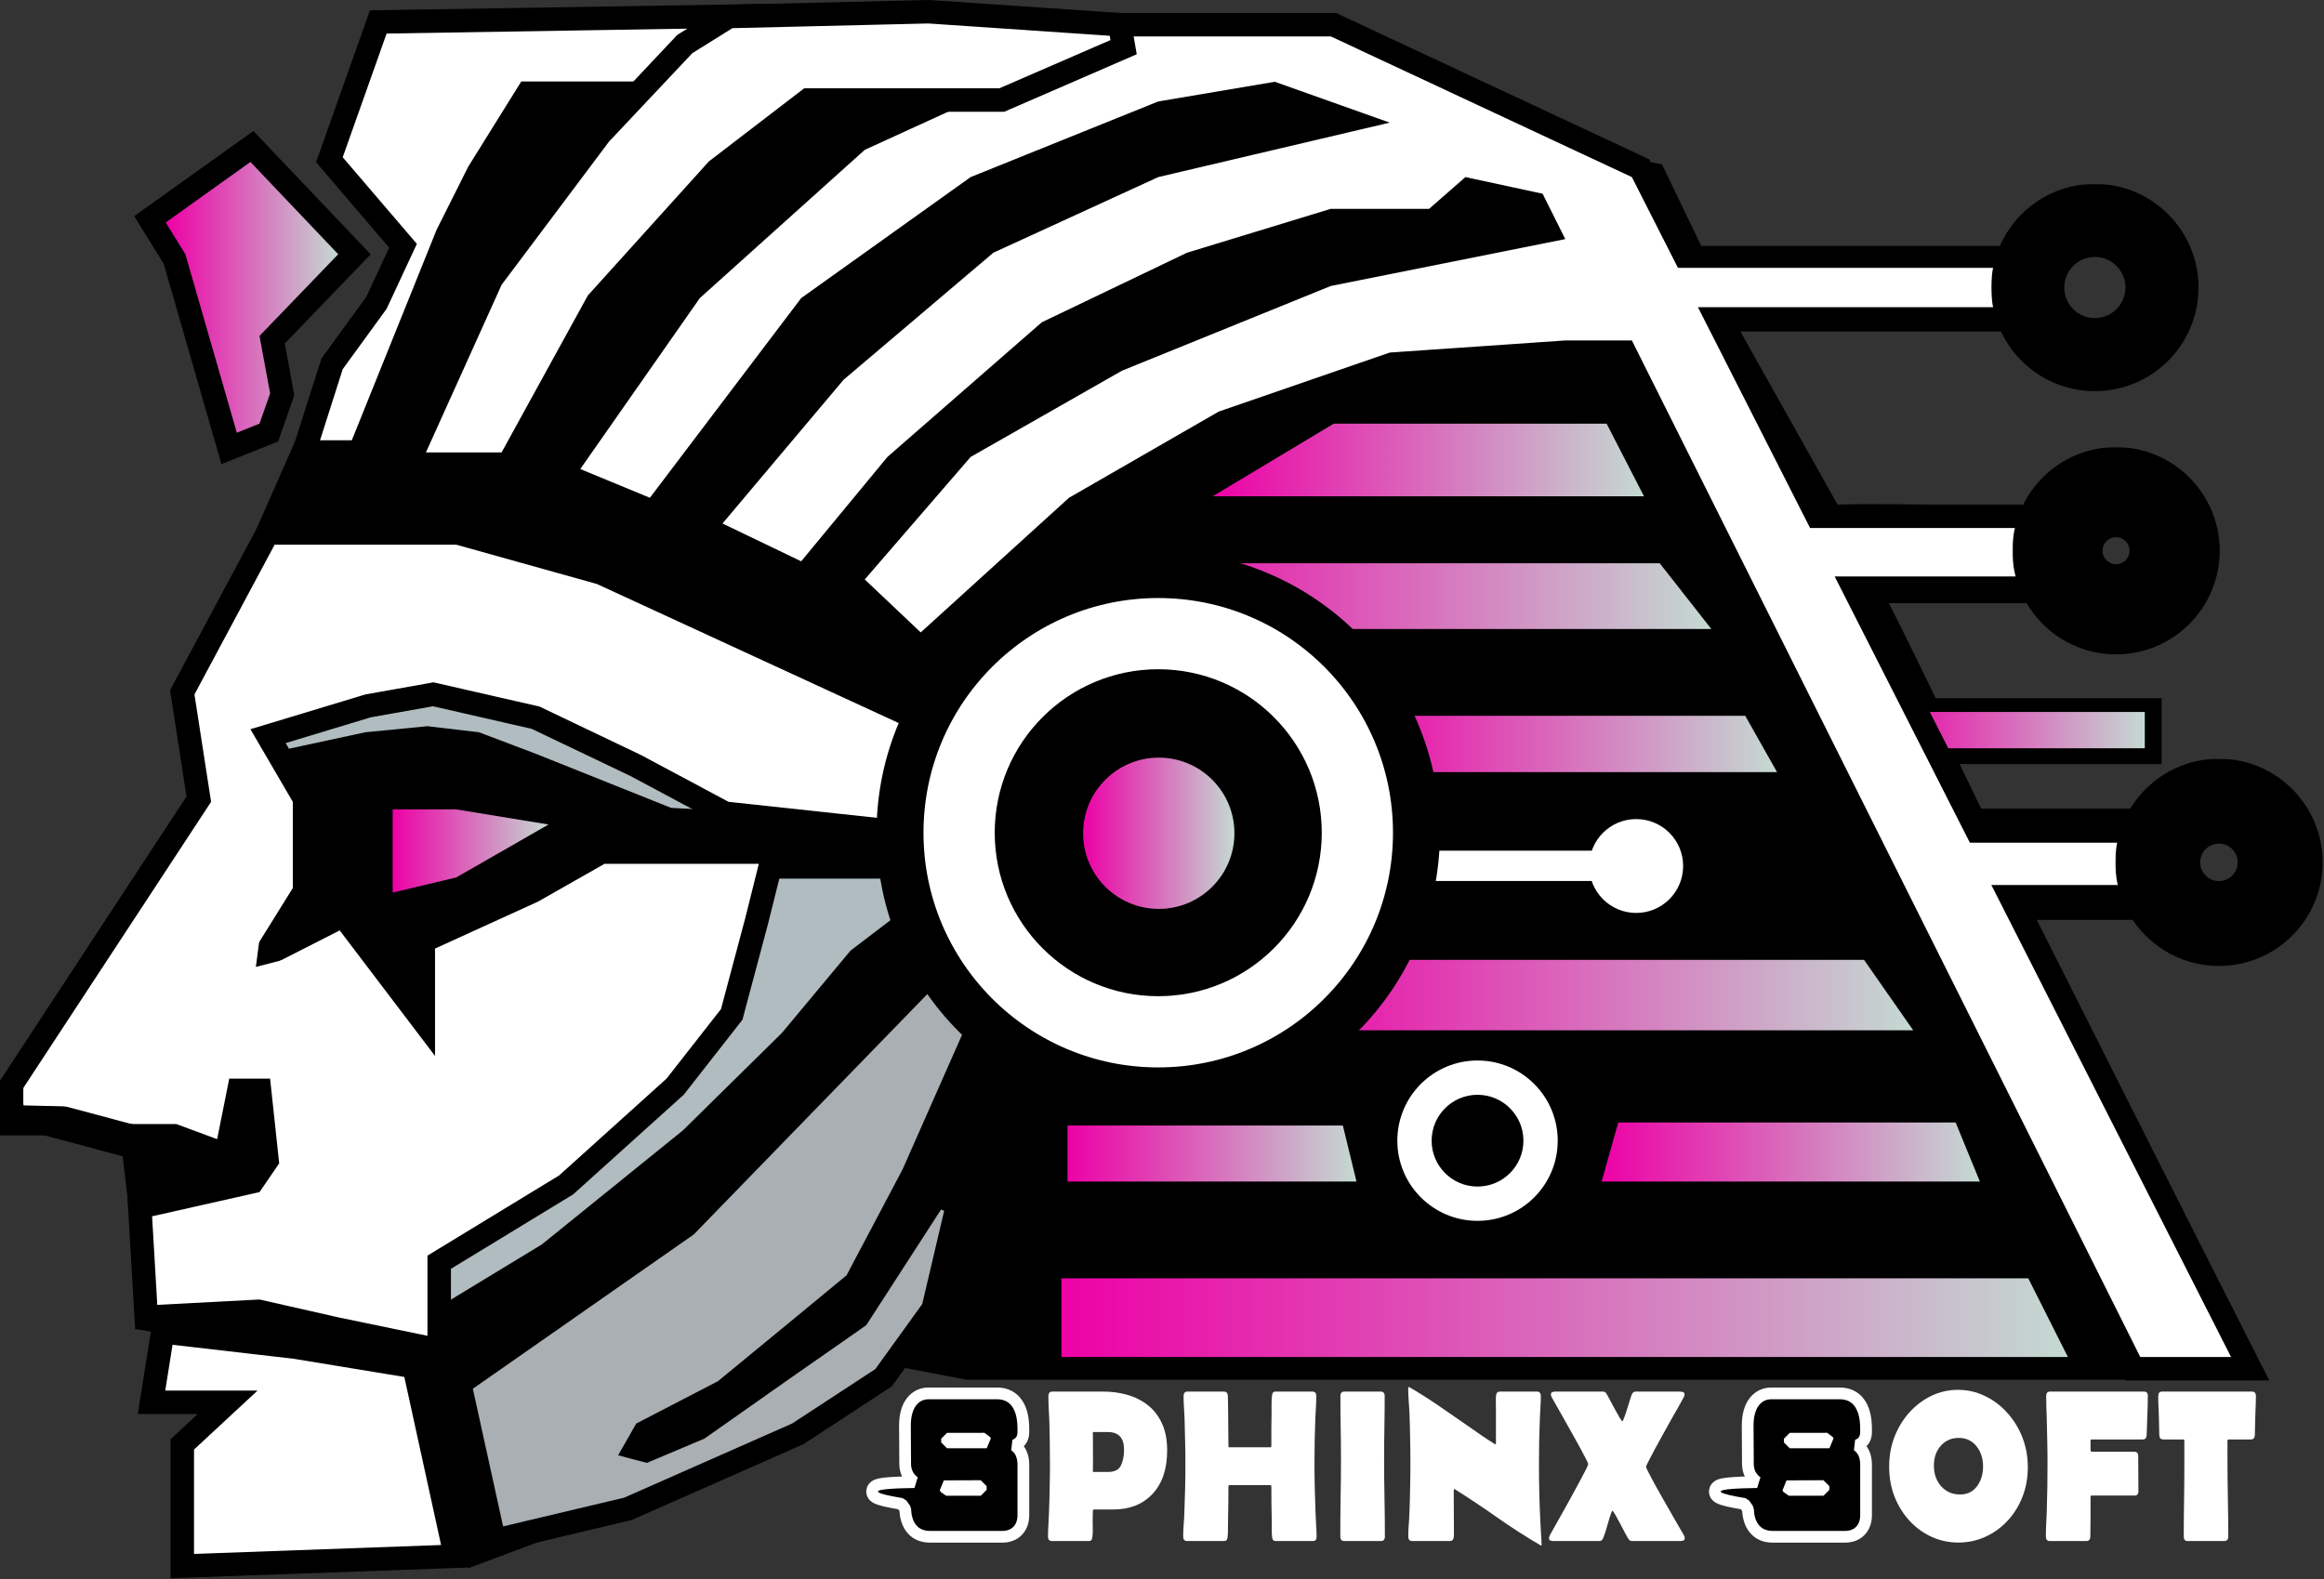
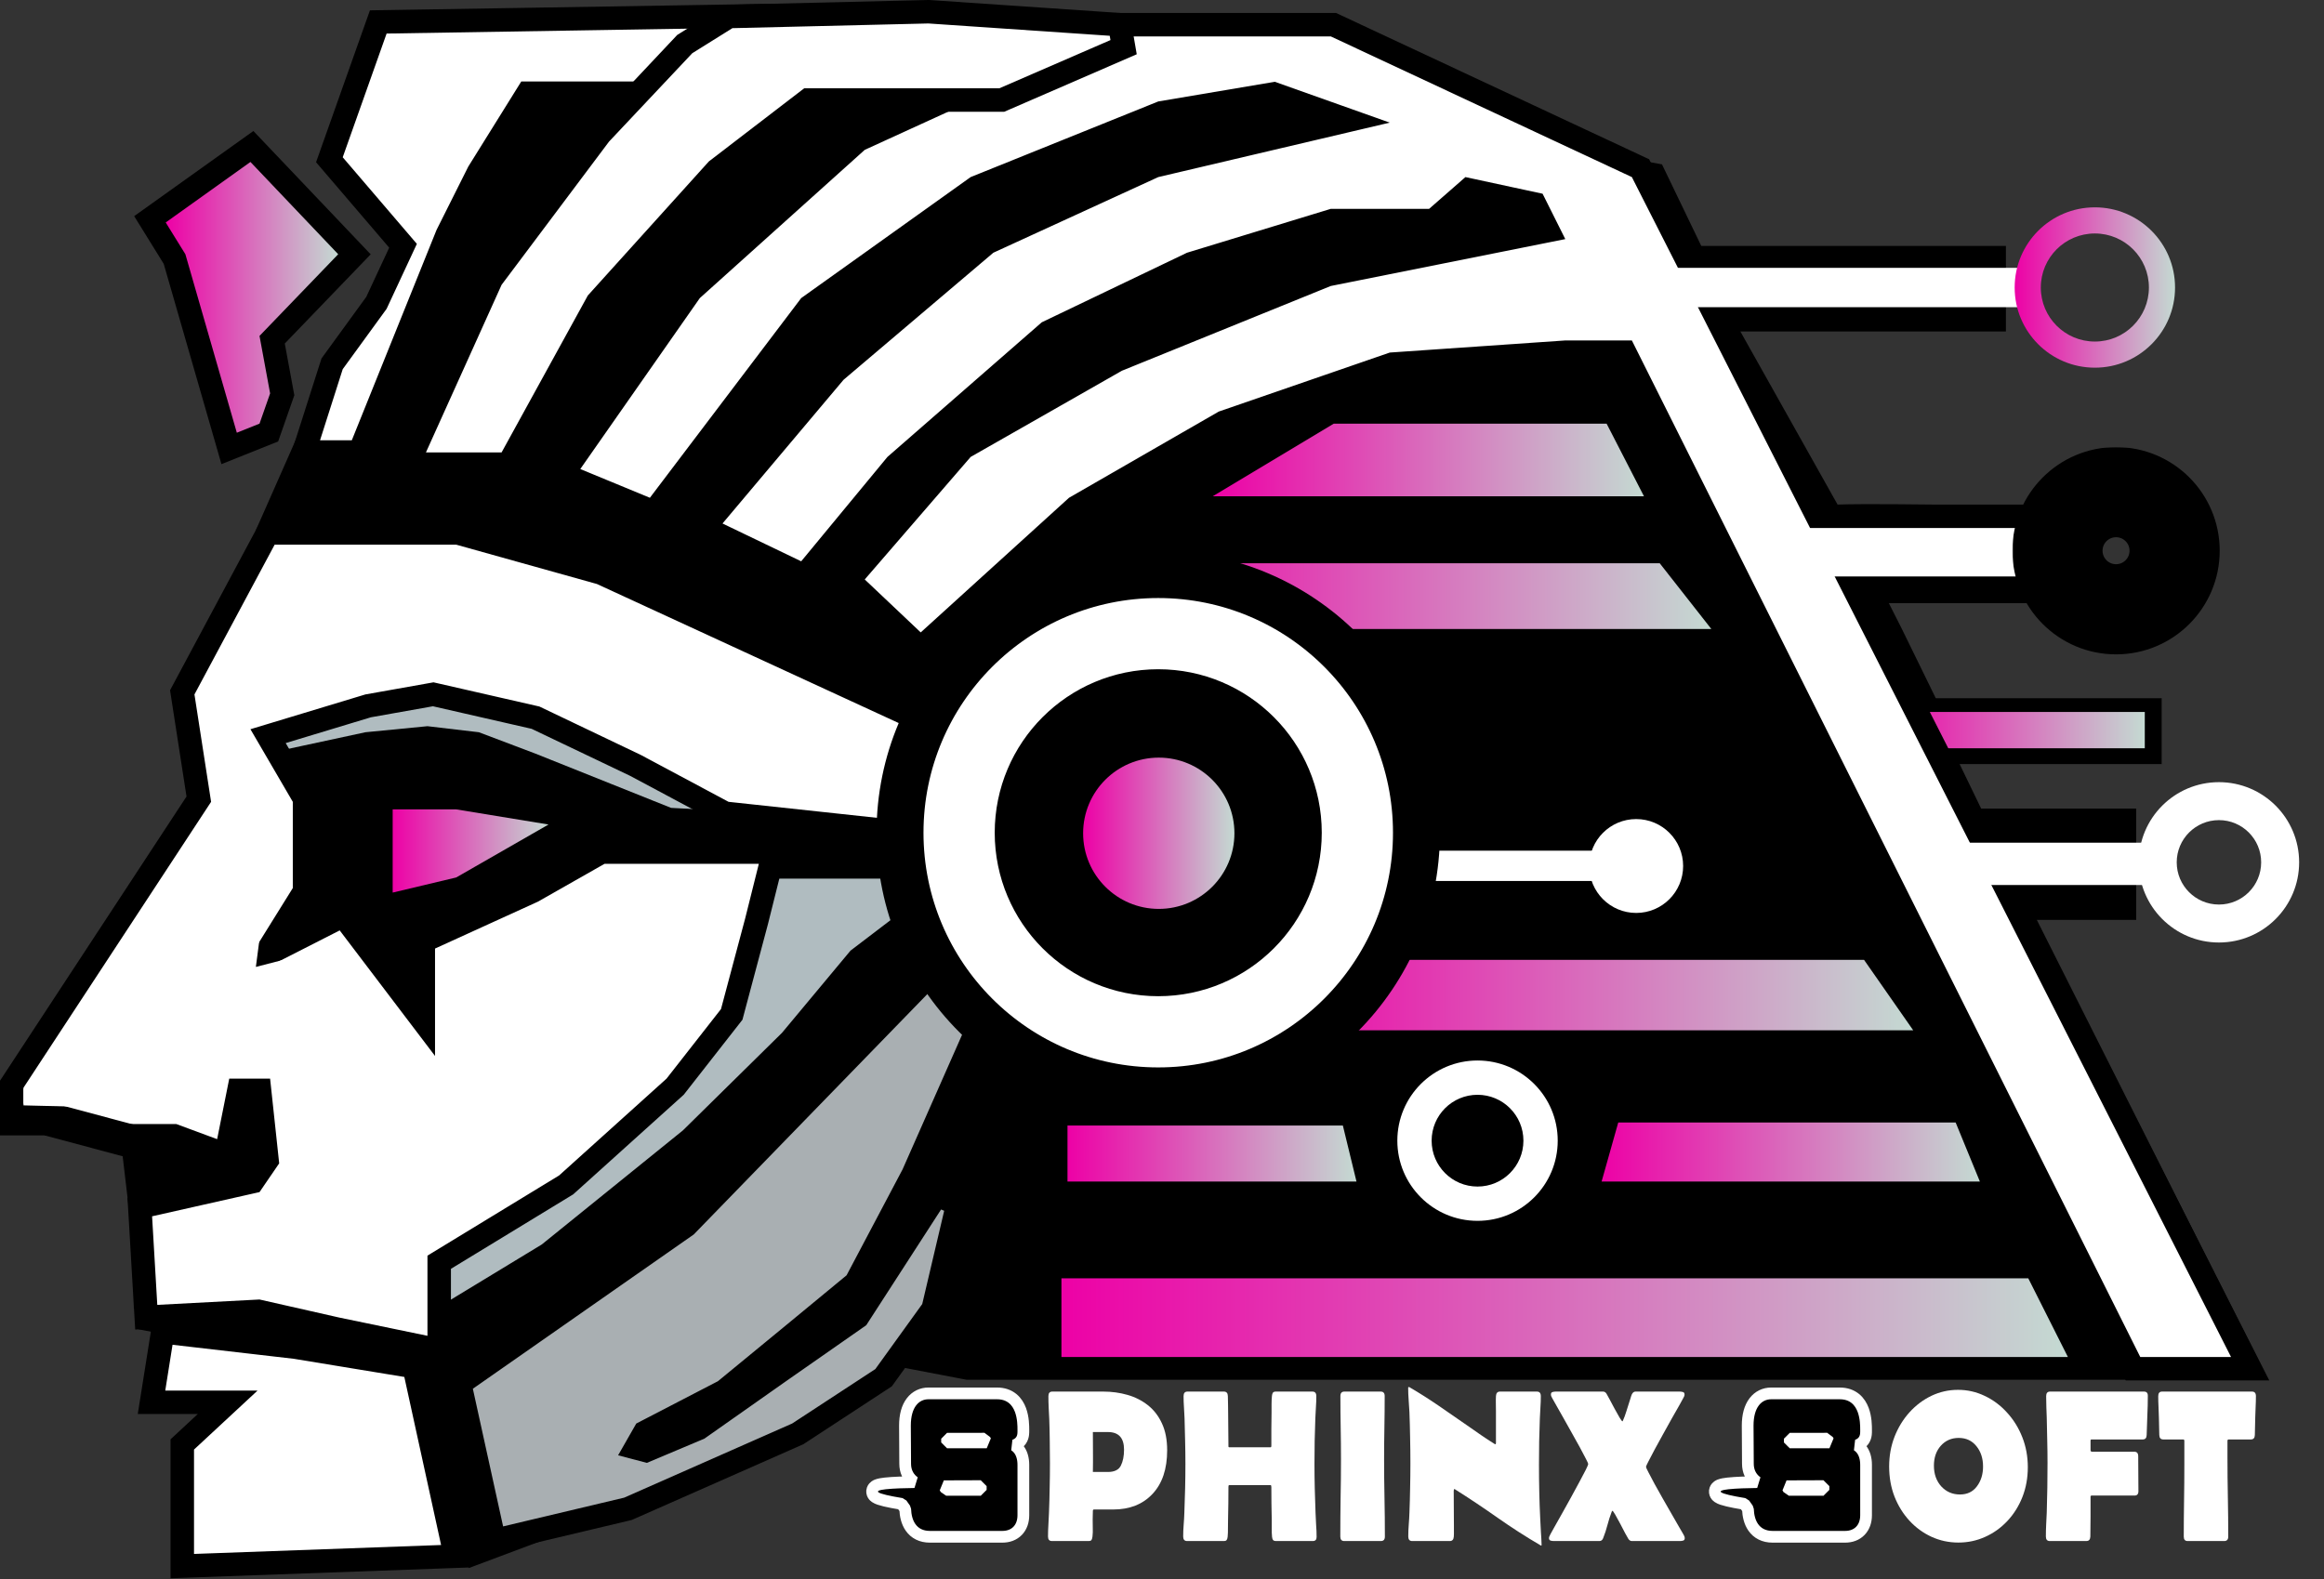
<svg xmlns="http://www.w3.org/2000/svg" width="990" height="673" viewBox="0 0 990 673" fill="none">
  <rect x="0" y="0" width="990" height="673" fill="#333333" stroke="none" />
  <path d="M965.469 587.408H411.801L287 563.5L236 654L200 667.5L147.5 583L59.5 566V557H57.5V533L47.5 448L131.5 474L93.5 432.5L102 325.076L109.5 226L136 166L173 108L178.5 30.5L442.5 22.5L707.649 70.479L724.408 105.284H854V140.735H740.521L782.5 215.502C794.746 215.073 821.219 215.502 824.313 215.502H866L896 256.5H803.812L809.488 267.711L824.313 298.005H888.123H920.351V325.076H903.592H833.981L843.649 345.057H909.5V391.465H866.853L965.469 587.408Z" fill="black" />
  <path d="M782.5 215.502C774.551 216.147 827.407 215.502 824.313 215.502M782.5 215.502C794.746 215.073 821.219 215.502 824.313 215.502M782.5 215.502L740.521 140.735H854V105.284H724.408L707.649 70.479L442.5 22.5L178.5 30.5L173 108L136 166L109.5 226L102 325.076L93.5 432.5L131.5 474L47.5 448L57.5 533V557H59.5V566L147.5 583L200 667.5L236 654L287 563.5L411.801 587.408H965.469L866.853 391.465H909.5V345.057H843.649L833.981 325.076H903.592H920.351V298.005C914.98 298.005 889.155 298.005 888.123 298.005C887.092 298.005 845.153 298.005 824.313 298.005L809.488 267.711L803.812 256.5M782.5 215.502L803.812 256.5M824.313 215.502H866L896 256.5H803.812" stroke="black" />
  <path d="M199.496 587.872L203.363 592.384L296.823 529.218L378.036 448.005L373.525 442.204L291.667 523.417L199.496 587.872Z" fill="white" />
  <path d="M402.927 416.406L399.393 411.92L395.414 416.016L292.28 522.17L198.566 587.641L195.83 589.553L196.546 592.813L209.437 651.467L210.529 656.433L215.476 655.258L267.04 643.012L267.485 642.906L267.904 642.721L339.449 611.138L339.824 610.973L340.168 610.748L375.618 587.544L376.394 587.036L376.936 586.284L396.917 558.569L397.5 557.76L397.728 556.79L408.041 512.961L398.975 509.101L365.346 561.13L331.989 584.417L331.982 584.422L331.974 584.428L297.609 608.611L275.18 618.054L270.881 616.923L274.651 610.325L308.148 592.956L308.616 592.713L309.022 592.379L338.027 568.531L338.033 568.525L363.815 547.255L364.587 546.619L365.054 545.735L388.902 500.616L388.984 500.461L389.055 500.301L416.573 438.021L417.789 435.269L415.927 432.906L402.927 416.406Z" fill="#A9AFB2" stroke="black" stroke-width="10" />
  <path d="M401.998 369.37H318.738L316.805 383.55L304.558 429.313L280.065 459.607L236.881 499.569L223.345 507.304L179.516 534.375V567.247L233.658 534.375L294.245 485.389L336.786 443.493L365.791 408.688L388.998 391L401.998 369.37Z" fill="#B0BCC0" stroke="black" stroke-width="10" />
  <path d="M155.668 312.005L113.772 321.028L107.326 323.607L101.525 309.427L119.573 301.047L155.668 289.445L187.895 284.289L204.009 289.445L231.724 295.891L241.393 301.047L274.909 317.806L321.961 341.009L346.454 344.232V346.166H321.961L285.867 344.232L260.085 333.919L227.857 321.028L204.009 312.005L182.094 309.427L155.668 312.005Z" fill="#B0BCC0" />
  <path d="M913.659 303.36H801.508L806.872 318.829H913.659V303.36Z" fill="url(#paint0_linear_564_14667)" />
  <path d="M907.254 580.439L908.636 583.203H911.726H950.399H958.545L954.857 575.94L699.616 73.191L698.836 71.654L697.274 70.925L569.009 10.982L568.003 10.511H566.892H474.077H472.988L471.997 10.964L366.291 59.306L365.596 59.623L365.028 60.135L294.772 123.3L294.345 123.684L294.017 124.154L243.097 196.988L239.527 202.095L245.287 204.474L274.936 216.72L278.501 218.193L280.83 215.118L344.825 130.645L415.911 79.869L494.78 48.067L542.595 39.995L574.347 51.275L492.268 70.588L491.782 70.702L491.329 70.91L421.073 103.137L420.447 103.424L419.923 103.87L356.112 158.012L355.792 158.283L355.522 158.604L303.958 219.836L299.805 224.769L305.617 227.563L339.133 243.676L342.661 245.373L345.154 242.355L381.634 198.195L446.557 141.546L507.48 112.354L567.638 93.99H608.788H610.666L612.08 92.753L625.659 80.872L653.73 86.927L659.397 98.262L565.911 116.959L565.449 117.052L565.012 117.229L476.064 153.324L475.756 153.449L475.468 153.613L411.013 190.352L410.267 190.778L409.706 191.427L364.588 243.636L361.462 247.252L364.935 250.537L388.783 273.096L392.15 276.281L395.58 273.165L458.347 216.163L521.277 179.931L593.034 155.165L666.97 150.066H692.067L907.254 580.439Z" fill="white" stroke="black" stroke-width="10" />
  <path d="M164.607 9.296L161.136 9.352L159.976 12.624L141.284 65.342L140.318 68.068L142.198 70.264L171.688 104.722L160.36 129.044L141.953 154.353L141.478 155.005L141.233 155.774L131.565 186.087L129.485 192.607H136.328H149.864H153.24L154.502 189.475L190.52 100.043L203.861 73.413L224.831 39.723H283.93H286.044L287.517 38.207L309.587 15.484L318.017 6.804L305.919 7.001L164.607 9.296Z" fill="white" stroke="black" stroke-width="10" />
  <path d="M110.308 65.564L107.314 62.415L103.778 64.94L67.684 90.722L63.875 93.443L66.338 97.423L74.355 110.373L96.079 185.768L97.609 191.078L102.741 189.026L112.409 185.159L114.52 184.314L115.271 182.168L119.783 169.277L120.221 168.024L119.981 166.719L115.934 144.751L147.67 111.795L150.989 108.348L147.692 104.881L110.308 65.564Z" fill="url(#paint1_linear_564_14667)" stroke="black" stroke-width="10" />
  <path d="M116.995 227.081H114.001L112.587 229.721L78.426 293.532L77.637 295.005L77.893 296.657L84.689 340.52L5.819 460.732L5 461.981V463.474V473.787V478.787H10H36.426H38.415L39.861 477.421L110.117 411.033L110.586 410.589L110.928 410.04L128.975 381.035L129.73 379.822V378.394V341.655V340.303L129.049 339.135L114.193 313.667L156.834 300.763L184.549 295.836L228.137 305.799L270.719 326.137L308.003 346.064L308.859 346.522L309.824 346.626L377.964 353.971L381.678 354.372L383.115 350.923L398.115 314.923L399.968 310.476L395.593 308.459L256.377 244.298L256.015 244.131L255.631 244.024L195.687 227.266L195.027 227.081H194.341H116.995Z" fill="white" stroke="black" stroke-width="10" />
  <path d="M62.009 556.293L62.3 561.254L67.262 560.993L110.12 558.741L143.606 566.323L143.652 566.333L143.698 566.342L181.081 574.077L187.094 575.321V569.181V537.828L240.772 505.128L241.171 504.885L241.518 504.572L287.281 463.321L287.603 463.03L287.871 462.689L311.075 433.039L311.705 432.234L311.968 431.246L322.281 392.573L322.291 392.535L322.301 392.498L328.102 369.294L329.655 363.081H323.251H257.507H256.185L255.037 363.734L226.87 379.738L183.243 399.626L180.317 400.96V404.176V435.082L148.693 393.418L146.166 390.088L142.441 391.986L108.786 409.131L91.289 413.505L90.254 413.764L89.415 414.423L21.313 467.887L14.104 473.546L22.765 476.545L35.765 481.045L36.144 481.176L36.539 481.245L51.539 483.869L51.966 483.944H52.4H74.203L90.765 490.078L96.257 492.112L97.405 486.37L101.757 464.607H110.568L113.761 494.401L107.533 503.503L63.687 513.383L59.546 514.317L59.795 518.554L62.009 556.293Z" fill="white" stroke="black" stroke-width="10" />
  <path d="M74.074 568.033L69.314 567.483L68.562 572.216L65.462 591.727L64.543 597.511H70.4H96.985L79.245 613.985L77.647 615.468V617.649V662.123V667.307L82.827 667.119L188.081 663.316L194.064 663.1L192.785 657.251L177.124 585.642L176.399 582.327L173.05 581.777L125.998 574.042L125.88 574.023L125.761 574.009L74.074 568.033Z" fill="white" stroke="black" stroke-width="10" />
  <path d="M167.271 380.327V344.876H194.343L233.66 351.322L194.343 373.881L167.271 380.327Z" fill="url(#paint2_linear_564_14667)" />
  <path d="M568.181 180.517L516.617 211.455H700.314L684.4 180.517H568.181Z" fill="url(#paint3_linear_564_14667)" />
  <path d="M479 240H707.025L729 268H500.82L479 240Z" fill="url(#paint4_linear_564_14667)" />
-   <path d="M580 329L573.5 305H743.455L757 329H580Z" fill="url(#paint5_linear_564_14667)" />
  <path d="M682.908 362.479H606V375.37H682.908C686.468 375.37 689.353 372.484 689.353 368.924C689.353 365.364 686.468 362.479 682.908 362.479Z" fill="white" />
  <path d="M794.072 409H542.077L537 439H815L794.072 409Z" fill="url(#paint6_linear_564_14667)" />
  <path d="M682.266 503.436L689.356 478.299H833.09L843.403 503.436H682.266Z" fill="url(#paint7_linear_564_14667)" />
  <path d="M454.738 479.588H572.046L577.847 503.436H454.738V479.588Z" fill="url(#paint8_linear_564_14667)" />
  <path d="M864.027 544.687H452.16V578.204H880.9L864.027 544.687Z" fill="url(#paint9_linear_564_14667)" />
  <path d="M864.672 114.128H708.691L716.151 130.886H864.672V114.128Z" fill="white" />
  <path d="M877.566 224.99H765.414L770.778 245.616H877.566V224.99Z" fill="white" />
  <path d="M920.101 359.057H807.949L813.313 377.105H920.101V359.057Z" fill="white" />
  <path d="M663.572 486.034C663.572 504.9 648.278 520.195 629.411 520.195C610.544 520.195 595.25 504.9 595.25 486.034C595.25 467.167 610.544 451.873 629.411 451.873C648.278 451.873 663.572 467.167 663.572 486.034ZM609.86 486.034C609.86 496.831 618.614 505.585 629.411 505.585C640.209 505.585 648.962 496.831 648.962 486.034C648.962 475.236 640.209 466.483 629.411 466.483C618.614 466.483 609.86 475.236 609.86 486.034Z" fill="white" />
  <circle cx="697" cy="369" r="20" fill="white" />
  <circle cx="493.626" cy="355.047" r="32.227" fill="url(#paint10_linear_564_14667)" />
  <path d="M493.398 464.819C554.15 464.819 603.398 415.571 603.398 354.819C603.398 294.068 554.15 244.819 493.398 244.819C432.647 244.819 383.398 294.068 383.398 354.819C383.398 415.571 432.647 464.819 493.398 464.819ZM493.398 414.476C460.451 414.476 433.741 387.767 433.741 354.819C433.741 321.872 460.451 295.162 493.398 295.162C526.346 295.162 553.055 321.872 553.055 354.819C553.055 387.767 526.346 414.476 493.398 414.476Z" fill="white" stroke="black" stroke-width="20" />
  <mask id="path-30-outside-1_564_14667" maskUnits="userSpaceOnUse" x="848.227" y="78.346" width="89" height="89" fill="black">
    <rect fill="white" x="848.227" y="78.346" width="89" height="89" />
    <path d="M926.549 122.507C926.549 141.374 911.254 156.668 892.388 156.668C873.521 156.668 858.227 141.374 858.227 122.507C858.227 103.64 873.521 88.346 892.388 88.346C911.254 88.346 926.549 103.64 926.549 122.507ZM869.362 122.507C869.362 135.224 879.671 145.533 892.388 145.533C905.105 145.533 915.414 135.224 915.414 122.507C915.414 109.79 905.105 99.481 892.388 99.481C879.671 99.481 869.362 109.79 869.362 122.507Z" />
  </mask>
  <path d="M926.549 122.507C926.549 141.374 911.254 156.668 892.388 156.668C873.521 156.668 858.227 141.374 858.227 122.507C858.227 103.64 873.521 88.346 892.388 88.346C911.254 88.346 926.549 103.64 926.549 122.507ZM869.362 122.507C869.362 135.224 879.671 145.533 892.388 145.533C905.105 145.533 915.414 135.224 915.414 122.507C915.414 109.79 905.105 99.481 892.388 99.481C879.671 99.481 869.362 109.79 869.362 122.507Z" fill="url(#paint11_linear_564_14667)" />
-   <path d="M926.549 122.507C926.549 141.374 911.254 156.668 892.388 156.668C873.521 156.668 858.227 141.374 858.227 122.507C858.227 103.64 873.521 88.346 892.388 88.346C911.254 88.346 926.549 103.64 926.549 122.507ZM869.362 122.507C869.362 135.224 879.671 145.533 892.388 145.533C905.105 145.533 915.414 135.224 915.414 122.507C915.414 109.79 905.105 99.481 892.388 99.481C879.671 99.481 869.362 109.79 869.362 122.507Z" stroke="black" stroke-width="20" mask="url(#path-30-outside-1_564_14667)" />
  <mask id="path-31-outside-2_564_14667" maskUnits="userSpaceOnUse" x="857.25" y="190.498" width="89" height="89" fill="black">
    <rect fill="white" x="857.25" y="190.498" width="89" height="89" />
    <path d="M935.572 234.659C935.572 253.526 920.278 268.82 901.411 268.82C882.544 268.82 867.25 253.526 867.25 234.659C867.25 215.793 882.544 200.498 901.411 200.498C920.278 200.498 935.572 215.793 935.572 234.659ZM885.663 234.659C885.663 243.357 892.714 250.407 901.411 250.407C910.109 250.407 917.159 243.357 917.159 234.659C917.159 225.962 910.109 218.911 901.411 218.911C892.714 218.911 885.663 225.962 885.663 234.659Z" />
  </mask>
  <path d="M935.572 234.659C935.572 253.526 920.278 268.82 901.411 268.82C882.544 268.82 867.25 253.526 867.25 234.659C867.25 215.793 882.544 200.498 901.411 200.498C920.278 200.498 935.572 215.793 935.572 234.659ZM885.663 234.659C885.663 243.357 892.714 250.407 901.411 250.407C910.109 250.407 917.159 243.357 917.159 234.659C917.159 225.962 910.109 218.911 901.411 218.911C892.714 218.911 885.663 225.962 885.663 234.659Z" fill="white" />
  <path d="M935.572 234.659C935.572 253.526 920.278 268.82 901.411 268.82C882.544 268.82 867.25 253.526 867.25 234.659C867.25 215.793 882.544 200.498 901.411 200.498C920.278 200.498 935.572 215.793 935.572 234.659ZM885.663 234.659C885.663 243.357 892.714 250.407 901.411 250.407C910.109 250.407 917.159 243.357 917.159 234.659C917.159 225.962 910.109 218.911 901.411 218.911C892.714 218.911 885.663 225.962 885.663 234.659Z" stroke="black" stroke-width="20" mask="url(#path-31-outside-2_564_14667)" />
  <mask id="path-32-outside-3_564_14667" maskUnits="userSpaceOnUse" x="901.086" y="323.274" width="89" height="89" fill="black">
    <rect fill="white" x="901.086" y="323.274" width="89" height="89" />
    <path d="M979.408 367.436C979.408 386.302 964.114 401.597 945.247 401.597C926.38 401.597 911.086 386.302 911.086 367.436C911.086 348.569 926.38 333.274 945.247 333.274C964.114 333.274 979.408 348.569 979.408 367.436ZM927.261 367.436C927.261 377.369 935.314 385.421 945.247 385.421C955.18 385.421 963.233 377.369 963.233 367.436C963.233 357.502 955.18 349.45 945.247 349.45C935.314 349.45 927.261 357.502 927.261 367.436Z" />
  </mask>
  <path d="M979.408 367.436C979.408 386.302 964.114 401.597 945.247 401.597C926.38 401.597 911.086 386.302 911.086 367.436C911.086 348.569 926.38 333.274 945.247 333.274C964.114 333.274 979.408 348.569 979.408 367.436ZM927.261 367.436C927.261 377.369 935.314 385.421 945.247 385.421C955.18 385.421 963.233 377.369 963.233 367.436C963.233 357.502 955.18 349.45 945.247 349.45C935.314 349.45 927.261 357.502 927.261 367.436Z" fill="white" />
-   <path d="M979.408 367.436C979.408 386.302 964.114 401.597 945.247 401.597C926.38 401.597 911.086 386.302 911.086 367.436C911.086 348.569 926.38 333.274 945.247 333.274C964.114 333.274 979.408 348.569 979.408 367.436ZM927.261 367.436C927.261 377.369 935.314 385.421 945.247 385.421C955.18 385.421 963.233 377.369 963.233 367.436C963.233 357.502 955.18 349.45 945.247 349.45C935.314 349.45 927.261 357.502 927.261 367.436Z" stroke="black" stroke-width="20" mask="url(#path-32-outside-3_564_14667)" />
  <path d="M176.892 190.706L173.707 197.763H181.449H213.677H216.634L218.059 195.171L254.518 128.818L305.386 72.464L344.284 42.615H425.734H426.772L427.725 42.202L478.644 20.098L476.992 10.523L395.839 5.011L395.61 4.996L395.38 5.001L311.88 7.001L310.512 7.034L309.352 7.759L292.242 18.444L291.693 18.786L291.25 19.257L255.799 56.908L255.608 57.112L255.44 57.336L209.677 118.356L209.346 118.797L209.119 119.299L176.892 190.706Z" fill="white" stroke="black" stroke-width="10" />
  <rect x="22.588" y="470" width="37" height="14.239" transform="rotate(15 22.588 470)" fill="black" />
  <path d="M93 388L110.5 400.5L109 412L124.5 408L124 414L51 472L10 471V464L93 388Z" fill="white" />
  <path d="M402.461 633.723C402.342 633.564 402.213 633.415 402.073 633.276L417.792 633.223V634.836C413.596 634.833 405.73 634.829 403.054 634.828C402.965 634.595 402.778 634.149 402.461 633.723ZM388.757 630.928C389.005 631.142 389.263 631.341 389.528 631.524C385.569 631.57 380.437 631.701 377.069 632.078C375.826 632.217 374.53 632.416 373.624 632.768C373.378 632.864 373.055 633.01 372.739 633.235C372.448 633.443 371.935 633.877 371.67 634.623C371.358 635.497 371.543 636.337 371.899 636.942C372.204 637.457 372.611 637.779 372.867 637.956C373.39 638.317 374.036 638.577 374.639 638.781C375.287 639.001 376.086 639.222 377.035 639.447C378.744 639.853 381.054 640.301 384.066 640.799L385.609 642.976C385.707 645.786 386.332 648.574 387.866 650.779C389.647 653.339 392.446 654.813 396.102 654.813H426.996C429.517 654.813 431.829 654.013 433.506 652.282C435.175 650.559 435.938 648.202 435.938 645.614V624.195C435.938 621.451 435.273 619.015 433.724 617.234C433.24 616.677 432.697 616.217 432.111 615.845C433.279 615.429 434.228 614.771 434.91 613.807C435.553 612.896 435.785 611.932 435.876 611.163C435.948 610.559 435.943 609.927 435.939 609.518C435.939 609.442 435.938 609.374 435.938 609.315L435.938 609.229C435.938 607.695 435.94 604.065 434.704 600.757C434.061 599.036 433.033 597.256 431.367 595.902C429.662 594.518 427.466 593.725 424.775 593.725H395.475C392.729 593.725 390.111 594.894 388.25 597.354C386.442 599.745 385.5 603.143 385.5 607.421C385.5 607.606 385.513 609.552 385.528 612.038C385.534 613.021 385.541 614.088 385.548 615.165C385.571 618.982 385.595 622.92 385.595 623.714C385.595 626.795 386.821 629.264 388.757 630.928ZM419.781 613.913C419.942 614.174 420.129 614.405 420.336 614.611H403.436V613.033C405.847 613.032 409.566 613.026 412.946 613.021C415.009 613.018 416.945 613.014 418.381 613.012C418.749 613.011 419.085 613.011 419.381 613.01C419.464 613.299 419.591 613.605 419.781 613.913ZM402.15 614.611C402.152 614.611 402.154 614.611 402.156 614.611L402.15 614.611Z" fill="black" stroke="white" stroke-width="5" stroke-linejoin="bevel" />
  <path d="M761.449 633.723C761.33 633.564 761.201 633.415 761.061 633.276L776.781 633.223V634.836C772.584 634.833 764.719 634.829 762.042 634.828C761.953 634.595 761.766 634.149 761.449 633.723ZM747.745 630.928C747.993 631.142 748.251 631.341 748.516 631.524C744.557 631.57 739.426 631.701 736.058 632.078C734.814 632.217 733.518 632.416 732.612 632.768C732.366 632.864 732.044 633.01 731.728 633.235C731.436 633.443 730.924 633.877 730.658 634.623C730.347 635.497 730.531 636.337 730.888 636.942C731.192 637.457 731.599 637.779 731.856 637.956C732.378 638.317 733.024 638.577 733.627 638.781C734.275 639.001 735.074 639.222 736.023 639.447C737.732 639.853 740.042 640.301 743.054 640.799L744.597 642.976C744.696 645.786 745.321 648.574 746.854 650.779C748.635 653.339 751.434 654.813 755.09 654.813H785.984C788.505 654.813 790.818 654.013 792.495 652.282C794.163 650.559 794.926 648.202 794.926 645.614V624.195C794.926 621.451 794.261 619.015 792.712 617.234C792.228 616.677 791.686 616.217 791.099 615.845C792.267 615.429 793.217 614.771 793.898 613.807C794.542 612.896 794.773 611.932 794.864 611.163C794.936 610.559 794.931 609.927 794.927 609.518C794.927 609.442 794.926 609.374 794.926 609.315L794.926 609.229C794.927 607.695 794.928 604.065 793.692 600.757C793.049 599.036 792.022 597.256 790.355 595.902C788.651 594.518 786.454 593.725 783.763 593.725H754.463C751.717 593.725 749.099 594.894 747.238 597.354C745.43 599.745 744.489 603.143 744.489 607.421C744.489 607.606 744.501 609.552 744.517 612.038C744.523 613.021 744.529 614.088 744.536 615.165C744.56 618.982 744.583 622.92 744.583 623.714C744.583 626.795 745.809 629.264 747.745 630.928ZM778.77 613.913C778.93 614.174 779.117 614.405 779.324 614.611H762.424V613.033C764.835 613.032 768.555 613.026 771.934 613.021C773.998 613.018 775.933 613.014 777.369 613.012C777.737 613.011 778.073 613.011 778.369 613.01C778.452 613.299 778.579 613.605 778.77 613.913ZM761.138 614.611C761.14 614.611 761.142 614.611 761.145 614.611L761.138 614.611Z" fill="black" stroke="white" stroke-width="5" stroke-linejoin="bevel" />
  <path d="M919.383 594.893C919.383 593.595 919.934 592.946 921.037 592.946H959.343C960.446 592.946 960.997 593.595 960.997 594.893C960.997 596.407 960.956 597.936 960.873 599.481C960.818 600.995 960.763 602.525 960.708 604.07C960.68 605.306 960.653 606.541 960.625 607.777C960.625 608.982 960.598 610.203 960.542 611.439C960.515 612.706 959.949 613.339 958.846 613.339H949.415C949.056 613.339 948.877 613.54 948.877 613.942V621.172C948.877 626.764 948.932 632.357 949.043 637.949C949.153 643.542 949.208 649.135 949.208 654.727C949.208 655.994 948.643 656.627 947.512 656.627H931.875C930.8 656.627 930.262 655.994 930.262 654.727C930.262 649.629 930.304 644.531 930.386 639.432C930.469 634.334 930.51 629.236 930.51 624.138V613.942C930.51 613.54 930.345 613.339 930.014 613.339H921.534C920.431 613.339 919.865 612.706 919.838 611.439C919.783 610.203 919.755 608.982 919.755 607.777C919.755 606.541 919.728 605.306 919.672 604.07C919.645 602.525 919.59 600.995 919.507 599.481C919.424 597.936 919.383 596.407 919.383 594.893Z" fill="white" />
  <path d="M871.644 594.893C871.644 593.595 872.195 592.946 873.298 592.946H913.3C914.403 592.946 914.954 593.518 914.954 594.661C914.954 597.442 914.885 600.238 914.747 603.05C914.637 605.862 914.541 608.658 914.458 611.439C914.43 612.706 913.879 613.339 912.803 613.339H891.003C890.7 613.339 890.548 613.509 890.548 613.849V617.835C890.548 618.329 890.769 618.576 891.21 618.576H909.204C910.307 618.576 910.859 619.21 910.859 620.477C910.859 622.948 910.873 625.436 910.9 627.938C910.928 630.441 910.942 632.928 910.942 635.4C910.942 636.636 910.39 637.254 909.287 637.254H891.003C890.7 637.254 890.548 637.424 890.548 637.764C890.548 640.576 890.548 643.403 890.548 646.246C890.548 649.057 890.52 651.884 890.465 654.727C890.41 655.994 889.845 656.627 888.769 656.627H873.174C872.071 656.627 871.52 655.978 871.52 654.681C871.52 652.981 871.561 651.297 871.644 649.629C871.754 647.929 871.837 646.23 871.892 644.531C872.002 640.977 872.085 637.44 872.14 633.917C872.195 630.395 872.223 626.857 872.223 623.304C872.223 620.09 872.181 616.877 872.099 613.663C872.044 610.45 871.975 607.252 871.892 604.07C871.864 602.525 871.809 600.995 871.726 599.481C871.671 597.936 871.644 596.407 871.644 594.893Z" fill="white" />
  <path d="M804.758 624.88C804.758 620.369 805.516 616.151 807.033 612.227C808.577 608.272 810.701 604.796 813.403 601.799C816.106 598.802 819.222 596.454 822.752 594.754C826.31 593.055 830.088 592.205 834.087 592.205C838.113 592.205 841.919 593.07 845.504 594.801C849.089 596.5 852.246 598.864 854.977 601.892C857.734 604.889 859.899 608.38 861.471 612.366C863.043 616.352 863.829 620.616 863.829 625.158C863.829 629.731 863.057 633.979 861.513 637.903C859.968 641.797 857.831 645.195 855.101 648.1C852.371 651.004 849.213 653.26 845.628 654.866C842.07 656.473 838.278 657.277 834.252 657.277C830.198 657.277 826.379 656.458 822.794 654.82C819.236 653.183 816.106 650.896 813.403 647.961C810.701 645.025 808.577 641.596 807.033 637.672C805.516 633.748 804.758 629.484 804.758 624.88ZM823.828 624.509C823.828 628.093 824.876 631.044 826.972 633.361C829.095 635.648 831.742 636.791 834.914 636.791C838.03 636.791 840.443 635.632 842.153 633.315C843.89 630.998 844.759 628.186 844.759 624.88C844.759 621.419 843.821 618.53 841.946 616.213C840.071 613.865 837.548 612.691 834.376 612.691C831.287 612.691 828.75 613.803 826.765 616.028C824.807 618.221 823.828 621.048 823.828 624.509Z" fill="white" />
  <path d="M659.852 655.376C659.852 655.067 659.934 654.773 660.1 654.495C660.238 654.186 660.362 653.924 660.472 653.707C660.775 653.151 661.368 652.085 662.251 650.509C663.161 648.903 664.223 647.018 665.436 644.855C666.677 642.661 667.932 640.406 669.2 638.088C670.497 635.74 671.696 633.531 672.799 631.461C673.93 629.391 674.84 627.66 675.529 626.27C676.219 624.879 676.564 624.061 676.564 623.814C676.564 623.597 676.233 622.856 675.571 621.589C674.909 620.291 674.054 618.669 673.006 616.722C671.958 614.776 670.814 612.721 669.573 610.558C668.359 608.364 667.173 606.248 666.015 604.209C664.857 602.138 663.85 600.362 662.995 598.879C662.168 597.365 661.603 596.361 661.299 595.866C661.161 595.619 661.024 595.356 660.886 595.078C660.748 594.8 660.679 594.507 660.679 594.198C660.679 593.611 660.913 593.255 661.382 593.132C661.851 593.008 662.278 592.946 662.664 592.946H682.893C683.472 592.946 683.954 593.24 684.34 593.827C684.589 594.198 685.03 595.001 685.664 596.237C686.326 597.473 687.043 598.817 687.815 600.269C688.587 601.721 689.291 602.973 689.925 604.023C690.559 605.074 690.959 605.599 691.125 605.599C691.207 605.599 691.249 605.584 691.249 605.553C691.855 604.224 692.379 602.818 692.821 601.335C693.289 599.852 693.744 598.415 694.186 597.025C694.351 596.561 694.503 596.082 694.641 595.588C694.779 595.063 694.944 594.584 695.137 594.151C695.523 593.348 696.047 592.946 696.709 592.946H715.613C716 592.946 716.427 593.008 716.896 593.132C717.365 593.255 717.599 593.611 717.599 594.198C717.599 594.507 717.53 594.8 717.392 595.078C717.254 595.356 717.116 595.619 716.979 595.866C716.703 596.391 716.124 597.442 715.241 599.018C714.359 600.563 713.311 602.401 712.097 604.533C710.911 606.665 709.684 608.874 708.416 611.161C707.147 613.447 705.961 615.61 704.858 617.649C703.783 619.658 702.9 621.342 702.211 622.701C701.521 624.03 701.177 624.802 701.177 625.019C701.177 625.235 701.521 626.007 702.211 627.336C702.9 628.665 703.783 630.333 704.858 632.341C705.961 634.319 707.147 636.435 708.416 638.691C709.712 640.916 710.953 643.078 712.139 645.18C713.352 647.281 714.4 649.104 715.283 650.649C716.165 652.163 716.758 653.182 717.061 653.707C717.199 653.955 717.337 654.217 717.475 654.495C717.613 654.773 717.682 655.082 717.682 655.422C717.682 655.978 717.447 656.318 716.979 656.442C716.537 656.565 716.124 656.627 715.738 656.627H695.137C694.586 656.627 694.103 656.334 693.689 655.747C693.441 655.376 692.986 654.573 692.324 653.337C691.69 652.07 690.973 650.695 690.173 649.212C689.401 647.729 688.698 646.446 688.063 645.365C687.429 644.283 687.029 643.743 686.864 643.743C686.754 643.743 686.643 643.913 686.533 644.253C685.843 646.045 685.251 647.899 684.754 649.814C684.258 651.73 683.651 653.584 682.934 655.376C682.631 656.21 682.093 656.627 681.321 656.627H661.796C661.41 656.627 660.996 656.565 660.555 656.442C660.086 656.318 659.852 655.963 659.852 655.376Z" fill="white" />
  <path d="M656.622 658.528C656.594 658.559 656.567 658.574 656.539 658.574C656.512 658.574 656.47 658.559 656.415 658.528C656.36 658.497 656.319 658.481 656.291 658.481C650.058 654.836 643.95 650.911 637.966 646.709C632.009 642.507 625.969 638.475 619.847 634.613C619.764 634.52 619.668 634.474 619.558 634.474C619.502 634.474 619.461 634.489 619.433 634.52C619.433 634.551 619.406 634.659 619.351 634.844C619.296 635.03 619.268 635.138 619.268 635.169C619.268 637.61 619.282 640.051 619.309 642.492C619.337 644.933 619.351 647.374 619.351 649.815C619.351 650.618 619.351 651.437 619.351 652.271C619.378 653.105 619.365 653.924 619.309 654.727C619.227 655.994 618.661 656.628 617.613 656.628H601.563C600.46 656.628 599.909 655.979 599.909 654.681C599.909 653.013 599.977 651.329 600.115 649.629C600.253 647.93 600.35 646.246 600.405 644.577C600.543 641.086 600.639 637.579 600.695 634.057C600.777 630.534 600.819 627.027 600.819 623.536C600.819 619.89 600.777 616.259 600.695 612.644C600.639 608.998 600.543 605.368 600.405 601.753C600.322 600.022 600.212 598.292 600.074 596.562C599.936 594.8 599.867 593.055 599.867 591.324C599.867 591.17 599.909 591.077 599.991 591.046C600.019 591.046 600.046 591.046 600.074 591.046C600.102 591.015 600.129 591 600.157 591C600.239 591 600.336 591.031 600.446 591.093C604.666 593.565 608.802 596.191 612.856 598.972C616.938 601.753 621.005 604.564 625.059 607.407C626.99 608.736 628.92 610.08 630.851 611.439C632.781 612.768 634.739 614.05 636.725 615.286C636.752 615.286 636.794 615.301 636.849 615.332C636.931 615.363 636.987 615.379 637.014 615.379C637.152 615.379 637.221 615.301 637.221 615.147C637.249 614.961 637.262 614.822 637.262 614.73V601.474C637.262 600.393 637.249 599.296 637.221 598.184C637.193 597.041 637.207 595.928 637.262 594.847C637.345 593.58 637.91 592.947 638.958 592.947H654.719C655.822 592.947 656.374 593.595 656.374 594.893C656.374 596.469 656.319 598.045 656.208 599.621C656.098 601.196 656.015 602.772 655.96 604.348C655.85 607.623 655.753 610.898 655.67 614.174C655.615 617.449 655.588 620.739 655.588 624.046C655.588 627.908 655.629 631.77 655.712 635.632C655.795 639.495 655.932 643.357 656.125 647.219C656.208 649.073 656.305 650.927 656.415 652.781C656.553 654.604 656.649 656.442 656.705 658.296L656.622 658.528Z" fill="white" />
  <path d="M570.998 594.847C570.998 593.58 571.564 592.946 572.694 592.946H588.165C589.296 592.946 589.861 593.58 589.861 594.847C589.861 599.327 589.82 603.822 589.737 608.334C589.655 612.814 589.613 617.309 589.613 621.821C589.613 627.32 589.668 632.805 589.779 638.274C589.889 643.743 589.944 649.227 589.944 654.727C589.944 655.994 589.379 656.627 588.248 656.627H572.612C571.509 656.627 570.957 655.994 570.957 654.727C570.957 649.227 570.998 643.743 571.081 638.274C571.191 632.805 571.247 627.32 571.247 621.821C571.247 617.309 571.205 612.814 571.122 608.334C571.04 603.822 570.998 599.327 570.998 594.847Z" fill="white" />
-   <path d="M559.082 592.946C560.185 592.946 560.737 593.595 560.737 594.893C560.737 596.438 560.682 597.998 560.571 599.574C560.461 601.15 560.378 602.71 560.323 604.255C560.213 607.499 560.116 610.744 560.034 613.988C559.978 617.232 559.951 620.477 559.951 623.721C559.951 627.212 559.992 630.704 560.075 634.195C560.185 637.656 560.296 641.132 560.406 644.623C560.461 646.323 560.544 648.038 560.654 649.768C560.792 651.467 560.861 653.182 560.861 654.912C560.861 656.056 560.323 656.627 559.248 656.627H543.57C542.963 656.627 542.536 656.473 542.287 656.164C542.067 655.855 541.929 655.391 541.874 654.773C541.763 653.599 541.722 652.41 541.75 651.205C541.777 649.969 541.777 648.764 541.75 647.59C541.722 645.241 541.681 642.909 541.625 640.591C541.598 638.274 541.584 635.941 541.584 633.593C541.584 633.469 541.57 633.315 541.543 633.129C541.543 632.913 541.446 632.805 541.253 632.805H523.59C523.452 632.805 523.369 632.913 523.342 633.129C523.314 633.315 523.3 633.469 523.3 633.593C523.3 635.941 523.286 638.274 523.259 640.591C523.231 642.909 523.19 645.241 523.135 647.59C523.107 648.795 523.093 650 523.093 651.205C523.121 652.41 523.08 653.599 522.969 654.773C522.914 655.391 522.776 655.855 522.556 656.164C522.363 656.473 521.949 656.627 521.315 656.627H505.678C504.575 656.627 504.023 655.978 504.023 654.681C504.023 653.012 504.092 651.344 504.23 649.675C504.368 647.976 504.465 646.292 504.52 644.623C504.658 641.132 504.768 637.656 504.851 634.195C504.933 630.704 504.975 627.212 504.975 623.721C504.975 620.477 504.933 617.232 504.851 613.988C504.796 610.744 504.713 607.499 504.603 604.255C504.547 602.71 504.465 601.15 504.354 599.574C504.244 597.998 504.189 596.438 504.189 594.893C504.189 593.595 504.74 592.946 505.844 592.946H521.356C522.459 592.946 523.024 593.58 523.052 594.847C523.107 596.082 523.135 597.334 523.135 598.601C523.135 599.837 523.149 601.072 523.176 602.308L523.3 615.888C523.3 616.012 523.3 616.182 523.3 616.398C523.328 616.583 523.438 616.676 523.631 616.676H541.253C541.419 616.676 541.515 616.583 541.543 616.398C541.57 616.213 541.584 616.058 541.584 615.934C541.584 613.586 541.584 611.253 541.584 608.936C541.612 606.619 541.639 604.286 541.667 601.938C541.694 600.764 541.694 599.574 541.667 598.369C541.667 597.164 541.722 595.974 541.832 594.8C541.887 594.182 542.025 593.719 542.246 593.41C542.467 593.101 542.88 592.946 543.487 592.946H559.082Z" fill="white" />
+   <path d="M559.082 592.946C560.185 592.946 560.737 593.595 560.737 594.893C560.737 596.438 560.682 597.998 560.571 599.574C560.461 601.15 560.378 602.71 560.323 604.255C560.213 607.499 560.116 610.744 560.034 613.988C559.978 617.232 559.951 620.477 559.951 623.721C559.951 627.212 559.992 630.704 560.075 634.195C560.185 637.656 560.296 641.132 560.406 644.623C560.461 646.323 560.544 648.038 560.654 649.768C560.792 651.467 560.861 653.182 560.861 654.912C560.861 656.056 560.323 656.627 559.248 656.627H543.57C542.963 656.627 542.536 656.473 542.287 656.164C542.067 655.855 541.929 655.391 541.874 654.773C541.763 653.599 541.722 652.41 541.75 651.205C541.777 649.969 541.777 648.764 541.75 647.59C541.722 645.241 541.681 642.909 541.625 640.591C541.598 638.274 541.584 635.941 541.584 633.593C541.543 632.913 541.446 632.805 541.253 632.805H523.59C523.452 632.805 523.369 632.913 523.342 633.129C523.314 633.315 523.3 633.469 523.3 633.593C523.3 635.941 523.286 638.274 523.259 640.591C523.231 642.909 523.19 645.241 523.135 647.59C523.107 648.795 523.093 650 523.093 651.205C523.121 652.41 523.08 653.599 522.969 654.773C522.914 655.391 522.776 655.855 522.556 656.164C522.363 656.473 521.949 656.627 521.315 656.627H505.678C504.575 656.627 504.023 655.978 504.023 654.681C504.023 653.012 504.092 651.344 504.23 649.675C504.368 647.976 504.465 646.292 504.52 644.623C504.658 641.132 504.768 637.656 504.851 634.195C504.933 630.704 504.975 627.212 504.975 623.721C504.975 620.477 504.933 617.232 504.851 613.988C504.796 610.744 504.713 607.499 504.603 604.255C504.547 602.71 504.465 601.15 504.354 599.574C504.244 597.998 504.189 596.438 504.189 594.893C504.189 593.595 504.74 592.946 505.844 592.946H521.356C522.459 592.946 523.024 593.58 523.052 594.847C523.107 596.082 523.135 597.334 523.135 598.601C523.135 599.837 523.149 601.072 523.176 602.308L523.3 615.888C523.3 616.012 523.3 616.182 523.3 616.398C523.328 616.583 523.438 616.676 523.631 616.676H541.253C541.419 616.676 541.515 616.583 541.543 616.398C541.57 616.213 541.584 616.058 541.584 615.934C541.584 613.586 541.584 611.253 541.584 608.936C541.612 606.619 541.639 604.286 541.667 601.938C541.694 600.764 541.694 599.574 541.667 598.369C541.667 597.164 541.722 595.974 541.832 594.8C541.887 594.182 542.025 593.719 542.246 593.41C542.467 593.101 542.88 592.946 543.487 592.946H559.082Z" fill="white" />
  <path d="M446.607 594.893C446.607 593.595 447.158 592.946 448.262 592.946H469.979C473.564 592.946 476.984 593.41 480.238 594.337C483.519 595.264 486.429 596.731 488.966 598.74C491.503 600.717 493.503 603.297 494.964 606.48C496.453 609.631 497.198 613.463 497.198 617.974C497.198 625.945 495.116 632.141 490.952 636.559C486.815 640.977 481.231 643.187 474.198 643.187H466.008C465.704 643.187 465.553 643.387 465.553 643.789C465.553 644.376 465.539 644.979 465.511 645.597C465.484 646.184 465.47 646.786 465.47 647.404C465.47 648.547 465.484 649.768 465.511 651.066C465.566 652.332 465.525 653.553 465.387 654.727C465.304 655.376 465.167 655.855 464.974 656.164C464.781 656.473 464.353 656.627 463.691 656.627H448.096C446.993 656.627 446.441 655.978 446.441 654.681C446.441 653.012 446.497 651.328 446.607 649.629C446.717 647.929 446.8 646.246 446.855 644.577C446.993 641.086 447.089 637.594 447.145 634.103C447.227 630.58 447.269 627.058 447.269 623.535C447.269 620.415 447.241 617.294 447.186 614.173C447.158 611.053 447.089 607.932 446.979 604.811C446.924 603.174 446.841 601.521 446.731 599.852C446.648 598.184 446.607 596.53 446.607 594.893ZM471.964 627.197C474.722 627.197 476.556 626.301 477.466 624.509C478.376 622.686 478.831 620.415 478.831 617.696C478.831 612.69 476.542 610.187 471.964 610.187H465.553C465.553 612.999 465.566 615.826 465.594 618.669C465.622 621.512 465.608 624.354 465.553 627.197H471.964Z" fill="white" />
  <defs>
    <linearGradient id="paint0_linear_564_14667" x1="913.659" y1="311.094" x2="801.508" y2="311.094" gradientUnits="userSpaceOnUse">
      <stop stop-color="#C4DAD2" />
      <stop offset="1" stop-color="#ED01A6" />
    </linearGradient>
    <linearGradient id="paint1_linear_564_14667" x1="144.069" y1="126.696" x2="70.59" y2="126.696" gradientUnits="userSpaceOnUse">
      <stop stop-color="#C4DAD2" />
      <stop offset="1" stop-color="#ED01A6" />
    </linearGradient>
    <linearGradient id="paint2_linear_564_14667" x1="233.66" y1="362.602" x2="167.271" y2="362.602" gradientUnits="userSpaceOnUse">
      <stop stop-color="#C4DAD2" />
      <stop offset="1" stop-color="#ED01A6" />
    </linearGradient>
    <linearGradient id="paint3_linear_564_14667" x1="700.314" y1="195.986" x2="516.617" y2="195.986" gradientUnits="userSpaceOnUse">
      <stop stop-color="#C4DAD2" />
      <stop offset="1" stop-color="#ED01A6" />
    </linearGradient>
    <linearGradient id="paint4_linear_564_14667" x1="729" y1="254" x2="479" y2="254" gradientUnits="userSpaceOnUse">
      <stop stop-color="#C4DAD2" />
      <stop offset="1" stop-color="#ED01A6" />
    </linearGradient>
    <linearGradient id="paint5_linear_564_14667" x1="757" y1="317" x2="573.5" y2="317" gradientUnits="userSpaceOnUse">
      <stop stop-color="#C4DAD2" />
      <stop offset="1" stop-color="#ED01A6" />
    </linearGradient>
    <linearGradient id="paint6_linear_564_14667" x1="815" y1="424" x2="537" y2="424" gradientUnits="userSpaceOnUse">
      <stop stop-color="#C4DAD2" />
      <stop offset="1" stop-color="#ED01A6" />
    </linearGradient>
    <linearGradient id="paint7_linear_564_14667" x1="843.403" y1="490.868" x2="682.266" y2="490.868" gradientUnits="userSpaceOnUse">
      <stop stop-color="#C4DAD2" />
      <stop offset="1" stop-color="#ED01A6" />
    </linearGradient>
    <linearGradient id="paint8_linear_564_14667" x1="577.847" y1="491.512" x2="454.738" y2="491.512" gradientUnits="userSpaceOnUse">
      <stop stop-color="#C4DAD2" />
      <stop offset="1" stop-color="#ED01A6" />
    </linearGradient>
    <linearGradient id="paint9_linear_564_14667" x1="880.9" y1="561.445" x2="452.16" y2="561.445" gradientUnits="userSpaceOnUse">
      <stop stop-color="#C4DAD2" />
      <stop offset="1" stop-color="#ED01A6" />
    </linearGradient>
    <linearGradient id="paint10_linear_564_14667" x1="525.853" y1="355.047" x2="461.398" y2="355.047" gradientUnits="userSpaceOnUse">
      <stop stop-color="#C4DAD2" />
      <stop offset="1" stop-color="#ED01A6" />
    </linearGradient>
    <linearGradient id="paint11_linear_564_14667" x1="926.549" y1="122.507" x2="858.227" y2="122.507" gradientUnits="userSpaceOnUse">
      <stop stop-color="#C4DAD2" />
      <stop offset="1" stop-color="#ED01A6" />
    </linearGradient>
  </defs>
</svg>